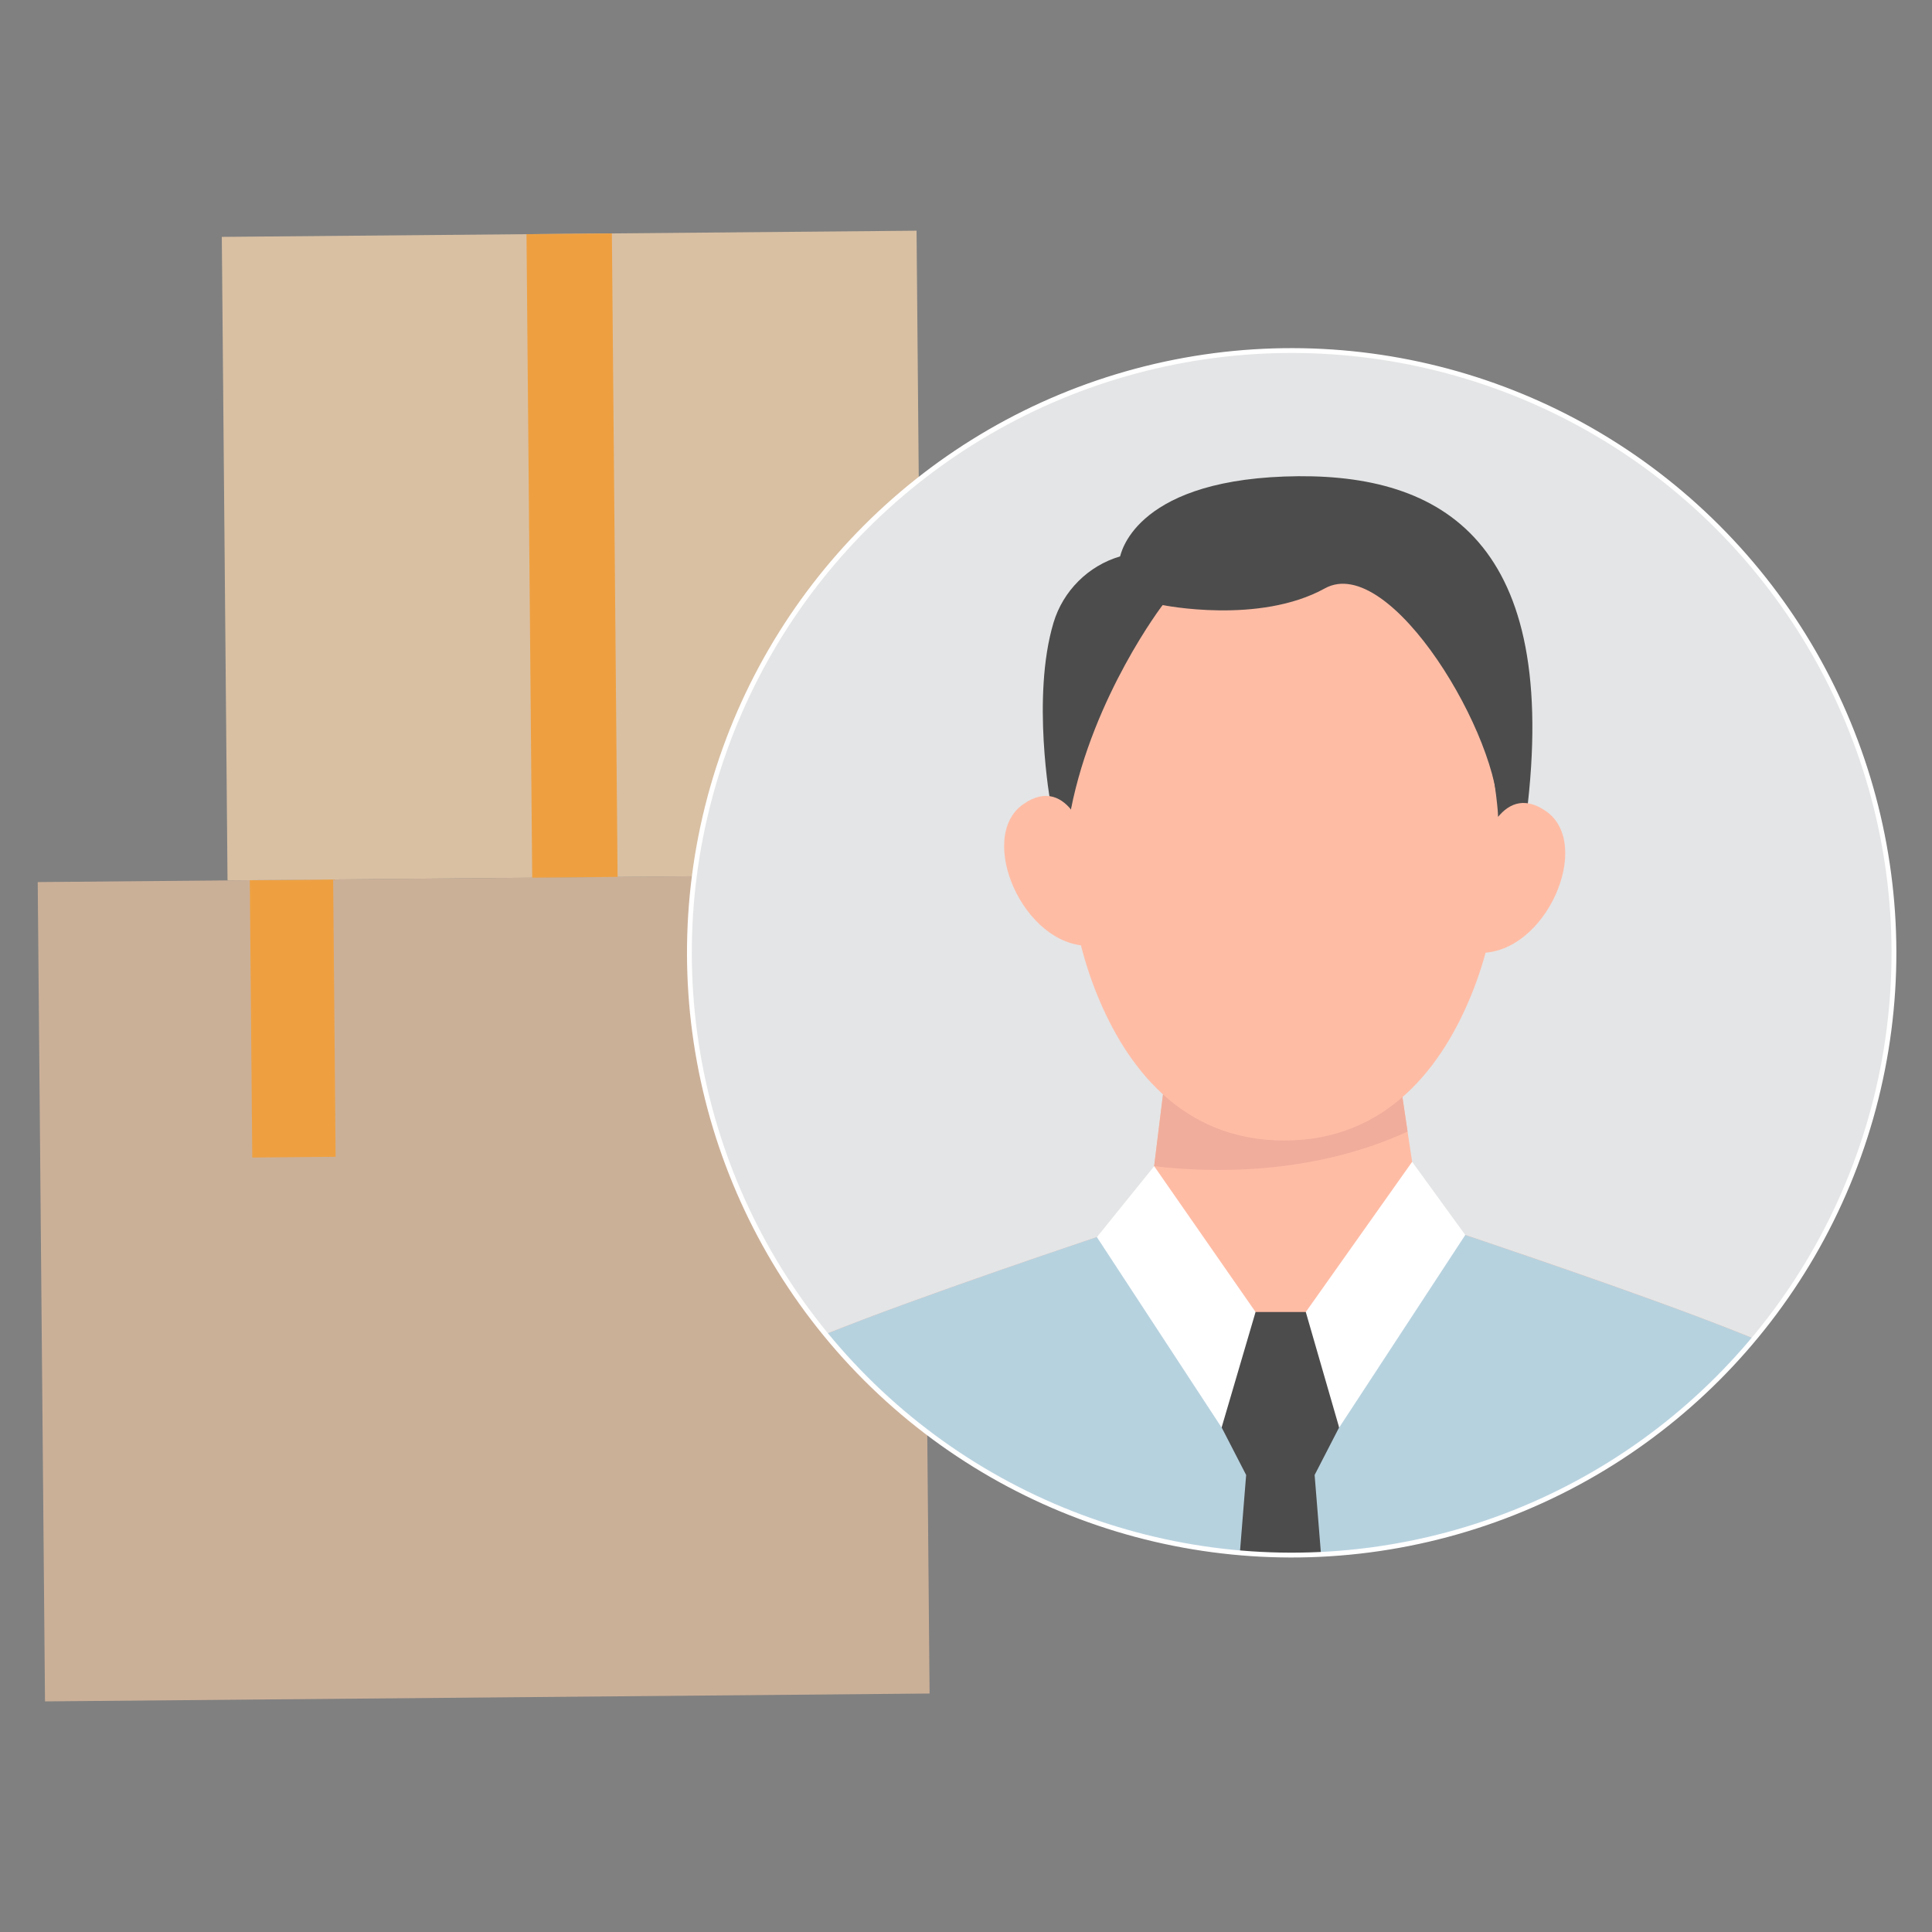
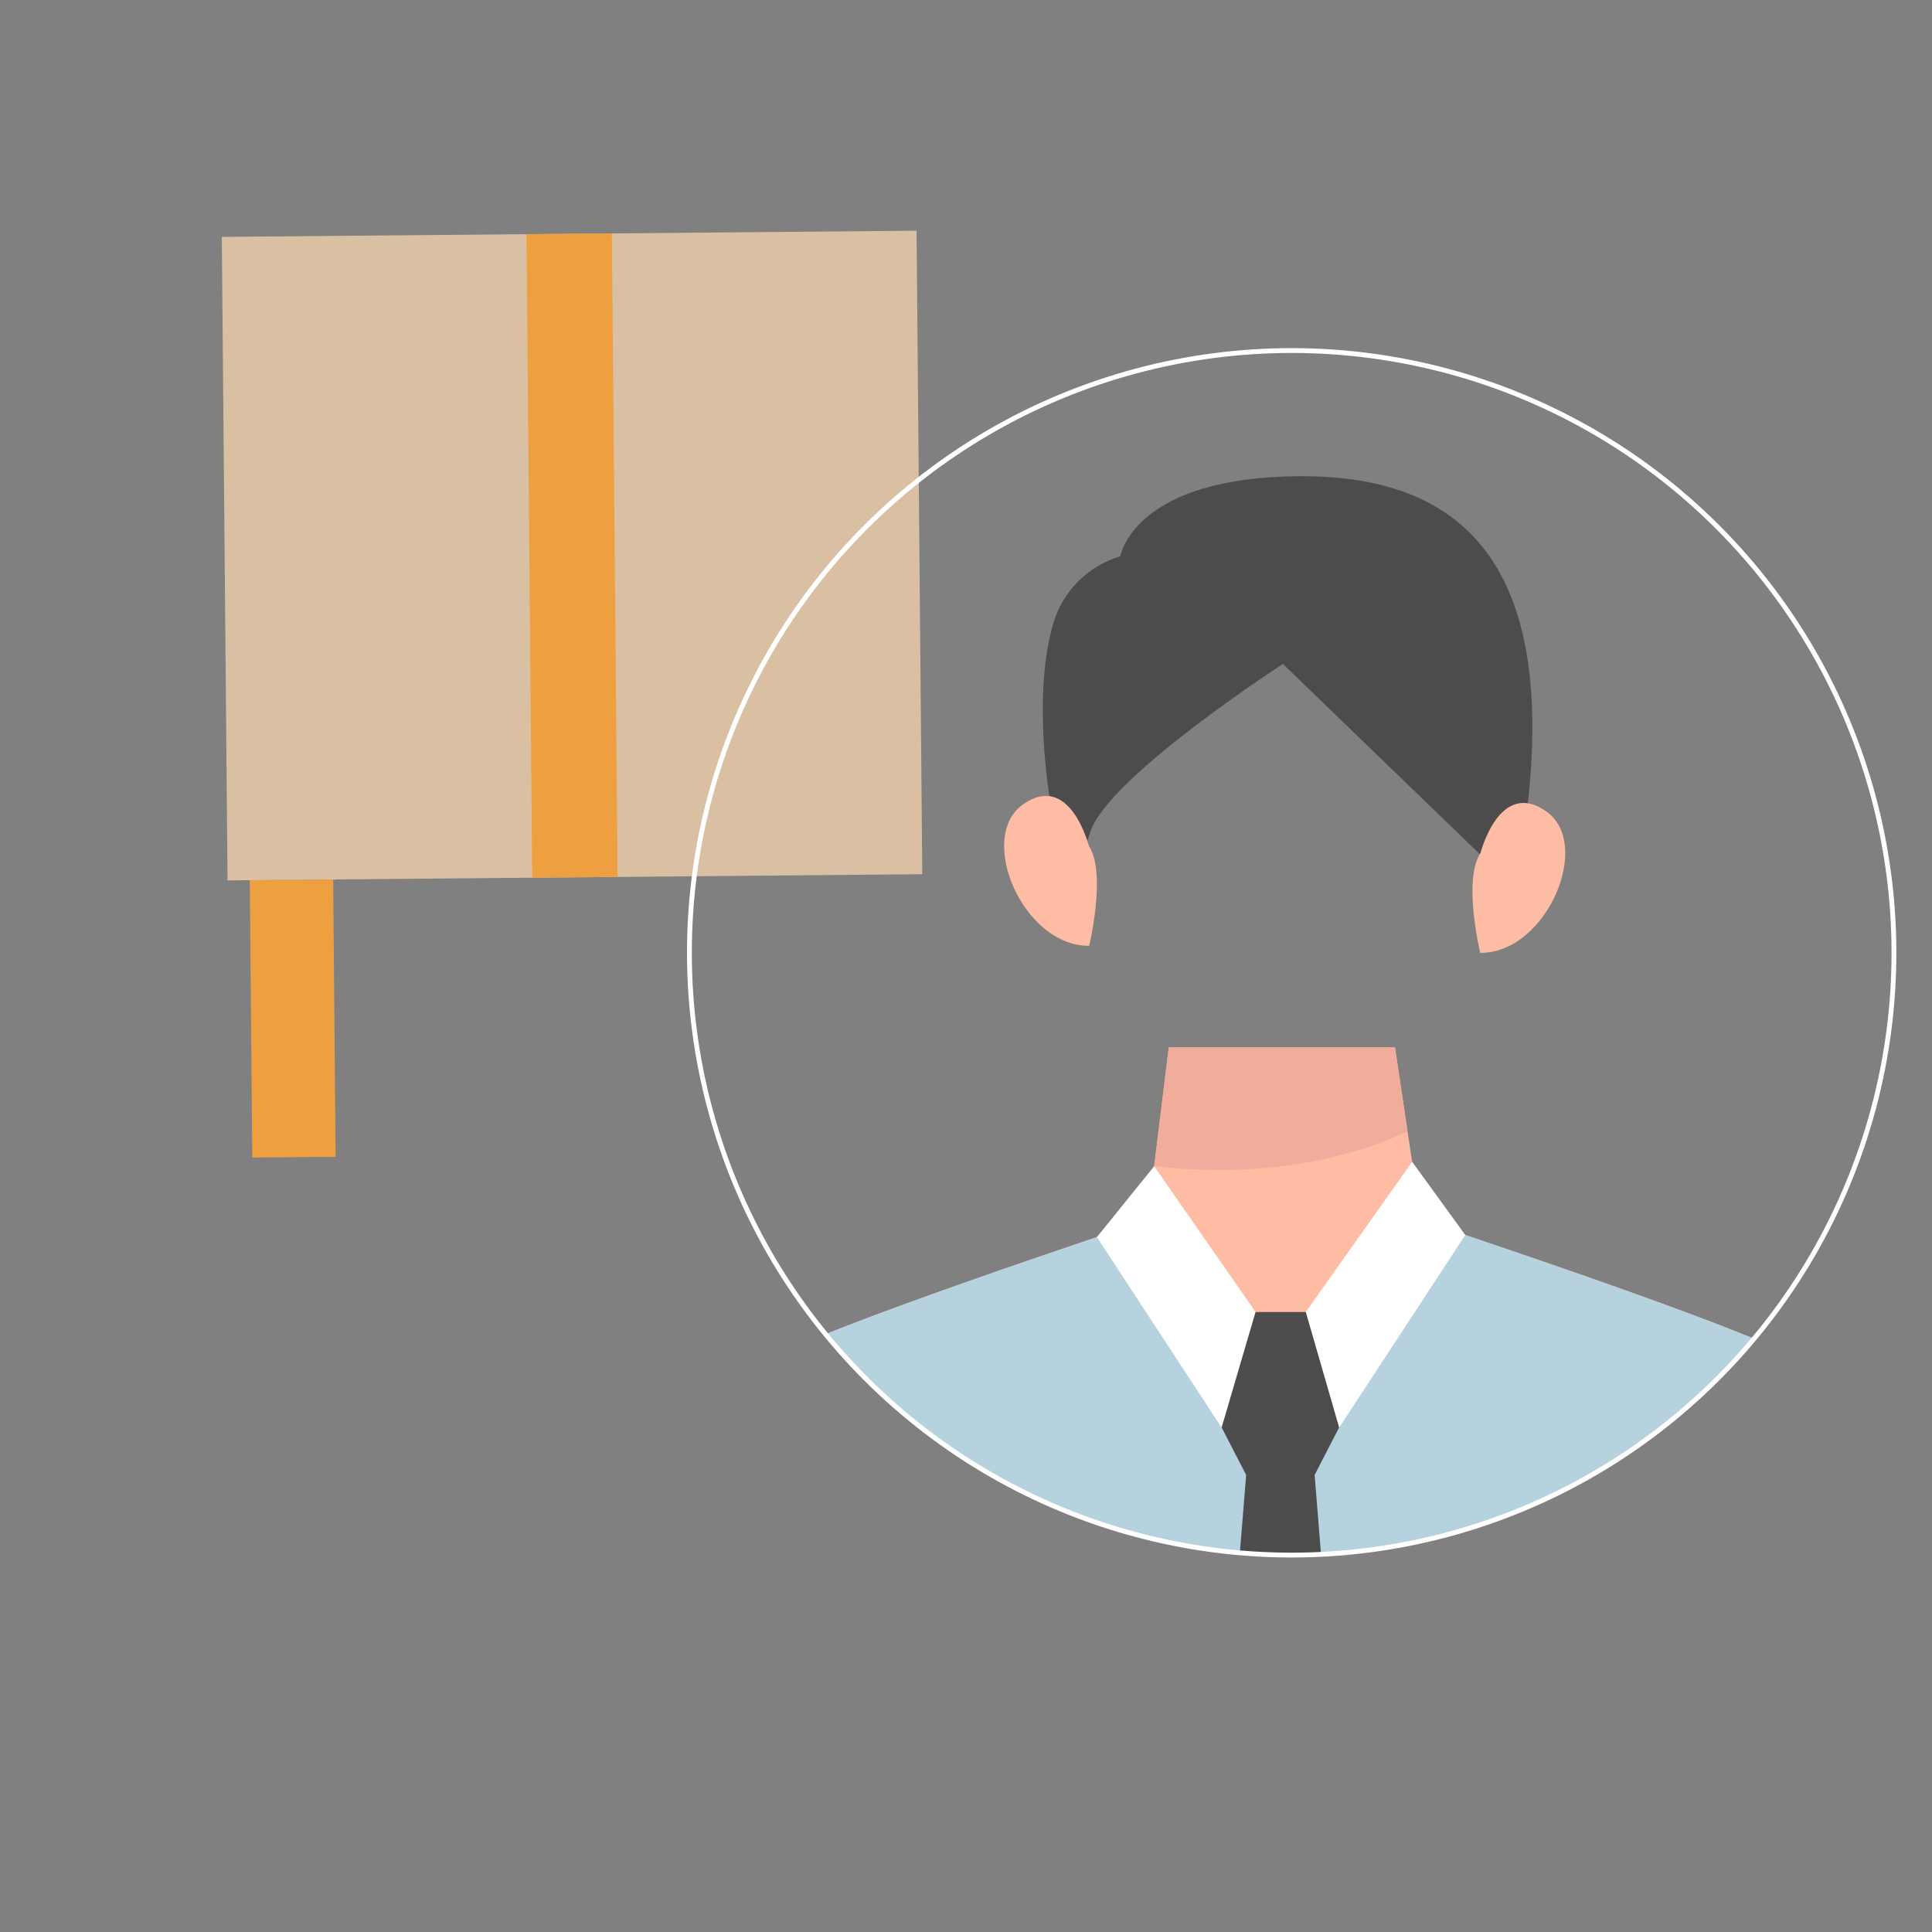
<svg xmlns="http://www.w3.org/2000/svg" xmlns:xlink="http://www.w3.org/1999/xlink" version="1.1" id="Capa_1" x="0px" y="0px" viewBox="0 0 400 400" style="enable-background:new 0 0 400 400;" xml:space="preserve">
  <rect x="0" y="0" width="400" height="400" fill="#808080" stroke="none" />
  <style type="text/css">
	.st0{fill:#CBB098;}
	.st1{fill:#EEA041;}
	.st2{fill:#D9C0A3;}
	.st3{clip-path:url(#SVGID_2_);fill:#E4E5E6;}
	.st4{clip-path:url(#SVGID_2_);fill:#4C4C4C;}
	.st5{clip-path:url(#SVGID_2_);fill:#FFBCA5;}
	.st6{clip-path:url(#SVGID_2_);fill:#F1AD9B;}
	.st7{clip-path:url(#SVGID_2_);fill:#B7D2DF;}
	.st8{clip-path:url(#SVGID_2_);fill:#FFFFFF;}
</style>
  <g>
-     <rect x="8.56" y="181.8" transform="matrix(1 -8.889947e-03 8.889947e-03 1 -2.366 0.901)" class="st0" width="183.14" height="169.63" />
    <rect x="51.97" y="182.15" transform="matrix(1 -8.882721e-03 8.882721e-03 1 -1.871 0.547)" class="st1" width="17.26" height="57.42" />
    <rect x="46.51" y="48.4" transform="matrix(1 -8.892174e-03 8.892174e-03 1 -1.018 1.058)" class="st2" width="143.84" height="133.23" />
    <rect x="109.59" y="48.4" transform="matrix(1 -8.878402e-03 8.878402e-03 1 -1.016 1.056)" class="st1" width="17.68" height="133.23" />
    <g>
      <defs>
        <ellipse id="SVGID_1_" transform="matrix(0.707 -0.707 0.707 0.707 -61.142 246.916)" cx="267.48" cy="197.26" rx="124.71" ry="124.71" />
      </defs>
      <clipPath id="SVGID_2_">
        <use xlink:href="#SVGID_1_" style="overflow:visible;" />
      </clipPath>
-       <ellipse transform="matrix(0.707 -0.707 0.707 0.707 -61.142 246.916)" class="st3" cx="267.48" cy="197.26" rx="124.71" ry="124.71" />
      <path class="st4" d="M217.49,166.24c0,0-3.97-21.96,0.63-37.32c1.97-6.57,7.2-11.8,13.78-13.72c0.12-0.04,2.44-15.38,33.99-16.54    c31.56-1.16,56.58,12.28,50.44,67.66l-7.88,12.52l-42.84-41.38c0,0-36.71,23.75-39.95,35.03    C222.41,183.77,217.49,166.24,217.49,166.24z" />
      <path class="st5" d="M384.03,358.1H147.74c0,0,0-69.33,10.72-76.16c10.75-6.82,79.11-29.3,79.11-29.3h56.63    c0,0,68.36,22.48,79.08,29.3C384.03,288.77,384.03,358.1,384.03,358.1z" />
      <polygon class="st5" points="294.2,252.64 267.6,257.12 267.6,257.86 265.38,257.51 263.21,257.86 263.21,257.12 237.57,252.64     238.96,241.45 241.99,216.85 288.82,216.85 291.42,234.29   " />
      <path class="st6" d="M291.42,234.29c-20.27,9.29-41.62,8.46-52.47,7.16l3.04-24.61h46.83L291.42,234.29z" />
      <path class="st5" d="M306.53,176.59c0,0,3.9-15.44,13.61-8.6c9.71,6.84-0.01,29.41-13.68,29.29    C306.46,197.28,302.81,182.14,306.53,176.59z" />
      <path class="st5" d="M225.43,175.13c0,0-3.9-15.44-13.61-8.6c-9.71,6.84,0.01,29.41,13.68,29.29    C225.5,195.82,229.15,180.68,225.43,175.13z" />
-       <path class="st5" d="M308.53,157.31c-9.11-43.71-42.64-40.65-42.64-40.65s-33.52-3.07-42.64,40.65    c-3.39,16.25-2.36,33.27,3.9,48.64c5.91,14.53,17.26,30.18,38.74,30.18c21.48,0,32.83-15.65,38.74-30.18    C310.89,190.58,311.92,173.56,308.53,157.31z" />
      <path class="st4" d="M240.71,125.27c0,0,19.98,4.08,33.58-3.45c13.61-7.53,36.54,31.19,35.9,47.3l4.28-18.35l-20.49-38.79    l-38.94-2.9C255.04,109.09,236.94,118.88,240.71,125.27z" />
-       <path class="st4" d="M240.71,125.27c0,0-14.31,18.69-18.99,42.33l-4.23-7.42C217.49,160.18,224.42,119.24,240.71,125.27z" />
      <path class="st7" d="M384.03,358.1H147.74c0,0,0-69.33,10.72-76.16c3.04-1.92,10.7-5.1,20.1-8.69    c11.47-4.36,25.49-9.26,37.02-13.22c12.47-4.27,21.99-7.39,21.99-7.39l27.61,49.8l29.02-49.8c0,0,9.52,3.12,22.02,7.42    c11.01,3.76,24.31,8.43,35.47,12.62c10.09,3.81,18.41,7.23,21.59,9.26C384.03,288.77,384.03,358.1,384.03,358.1z" />
      <polygon class="st4" points="278.33,286.01 270.69,271.64 265.47,271.64 264.71,271.64 259.49,271.64 251.85,286.01     252.95,295.58 258,305.38 254.51,348.73 264.71,355.64 264.71,356.15 265.09,355.89 265.47,356.15 265.47,355.64 275.67,348.73     272.18,305.38 277.23,295.58   " />
      <polygon class="st8" points="227.1,256.13 238.96,241.45 259.95,271.64 252.92,295.56   " />
      <polygon class="st8" points="303.37,255.69 292.37,240.54 270.35,271.64 277.26,295.56   " />
      <use xlink:href="#SVGID_1_" style="overflow:visible;fill:none;stroke:#FFFFFF;stroke-miterlimit:10;" />
    </g>
  </g>
</svg>